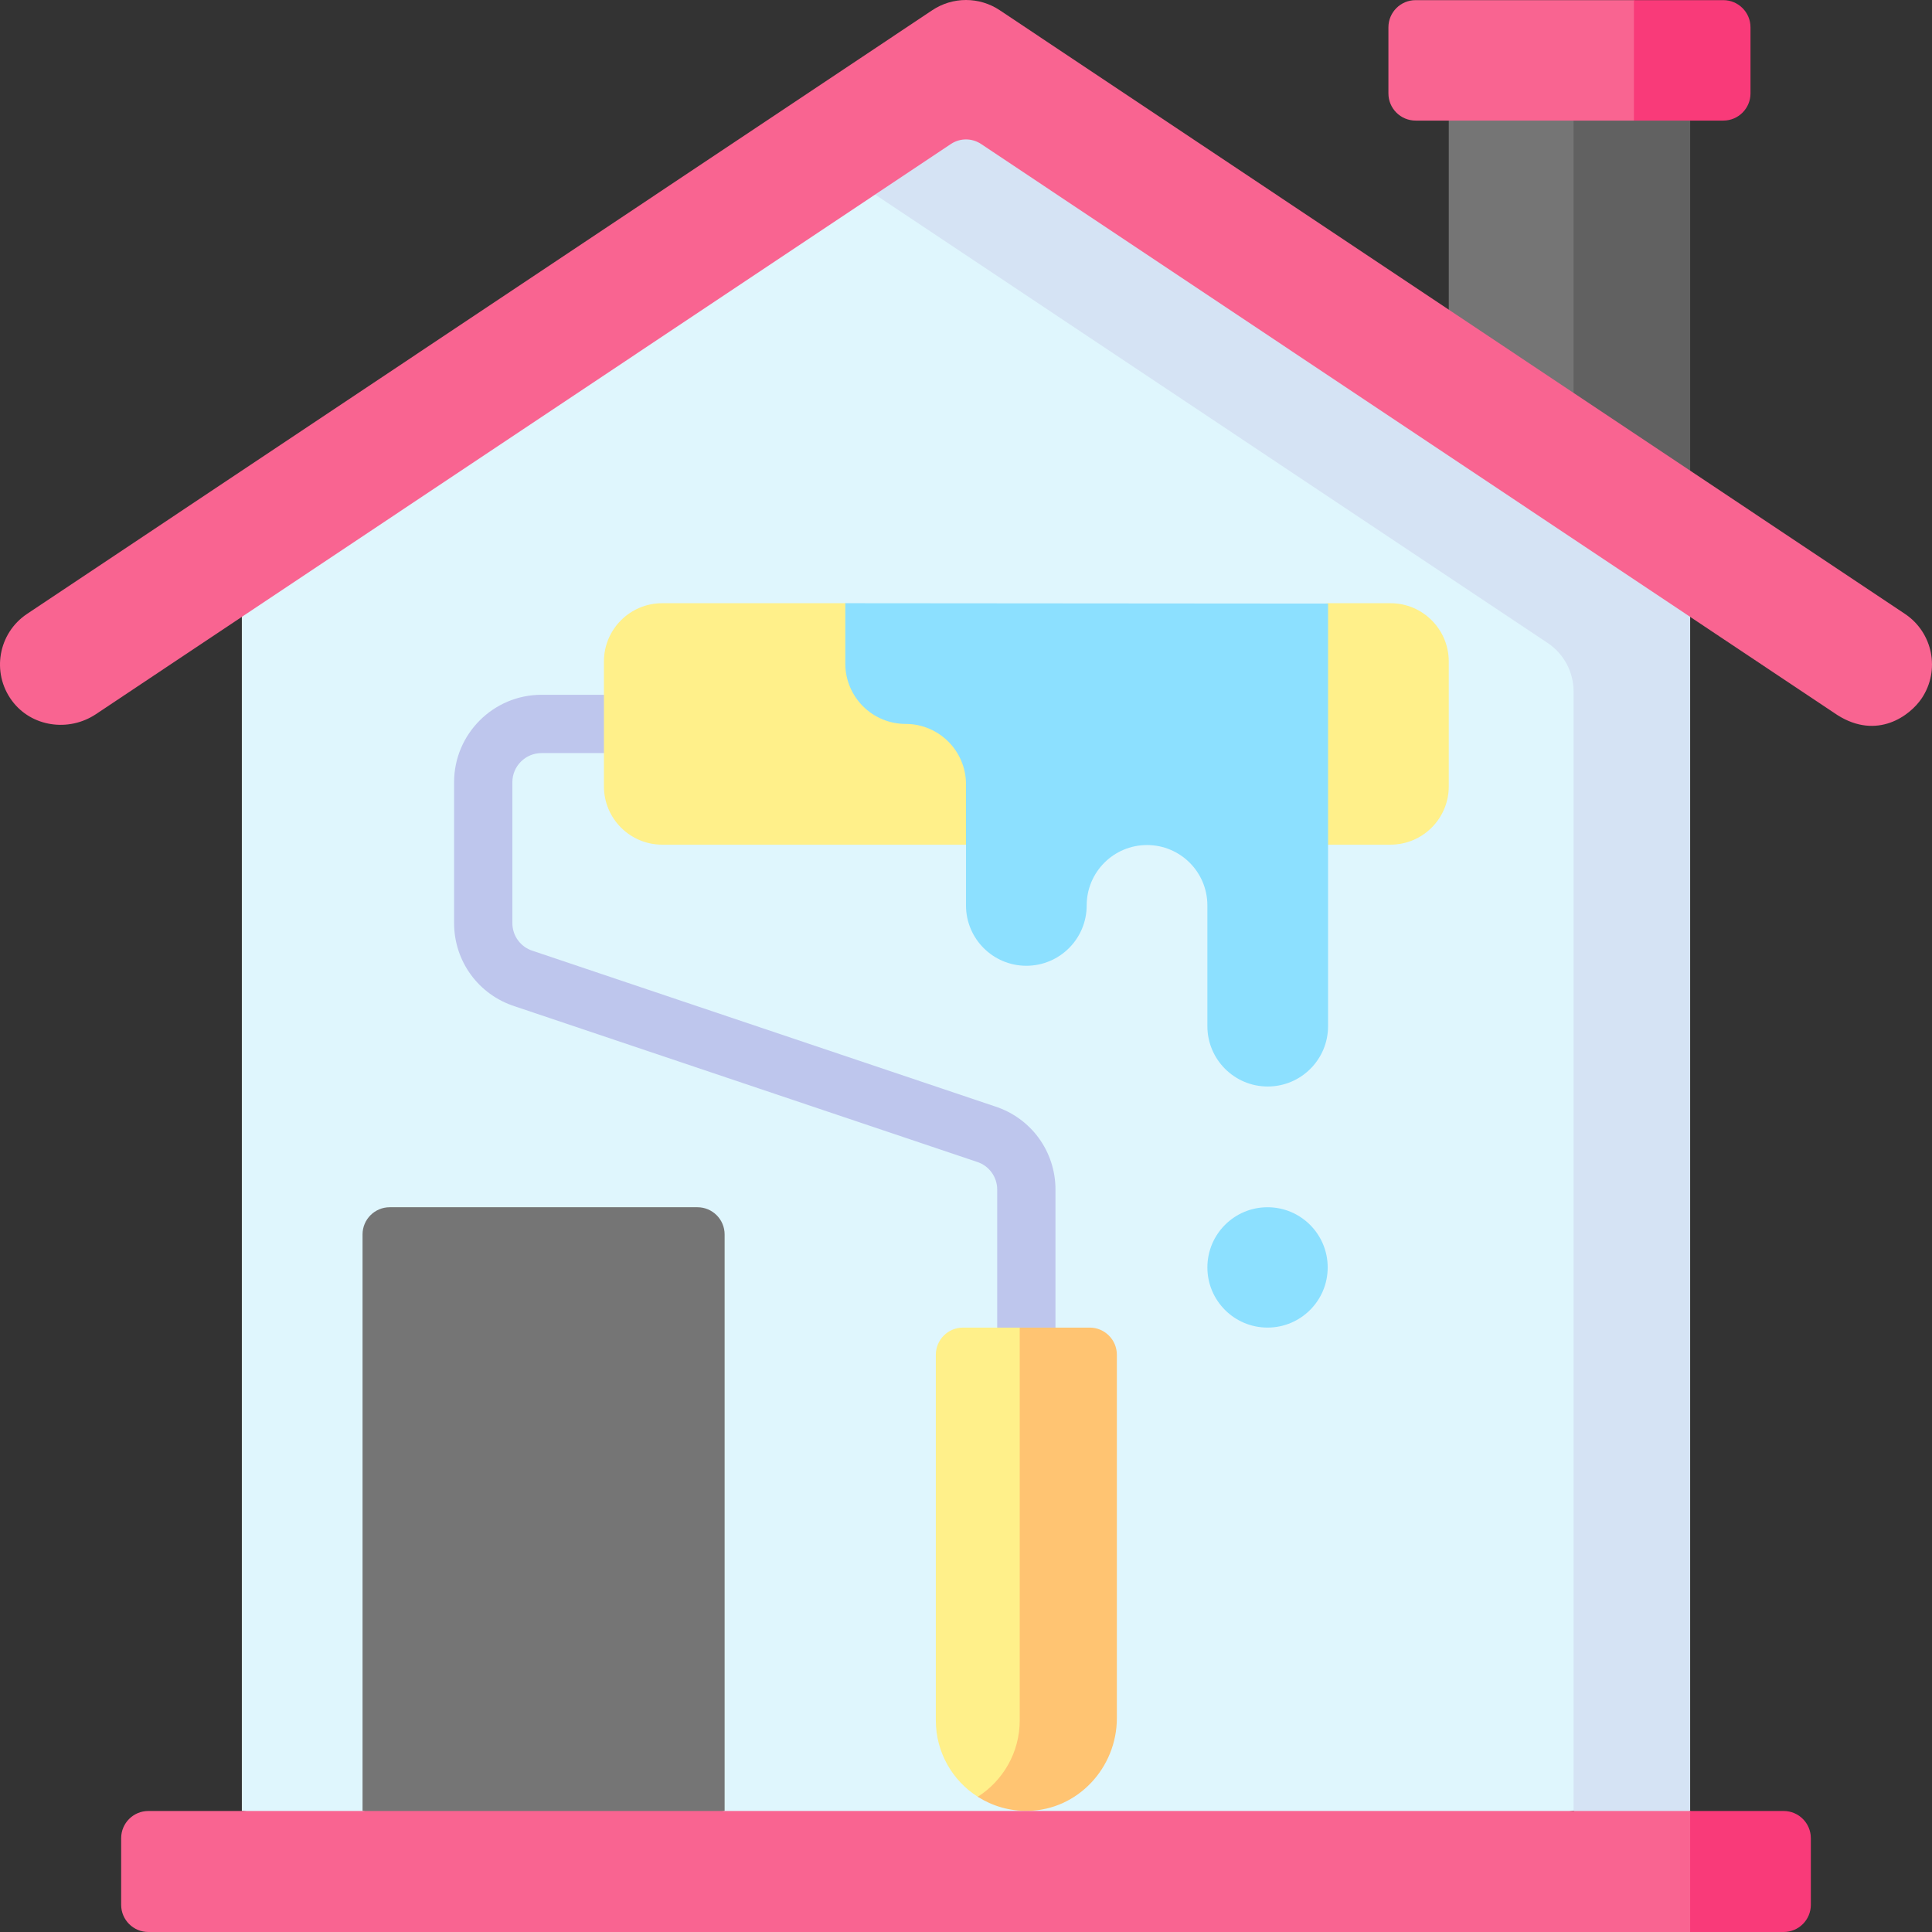
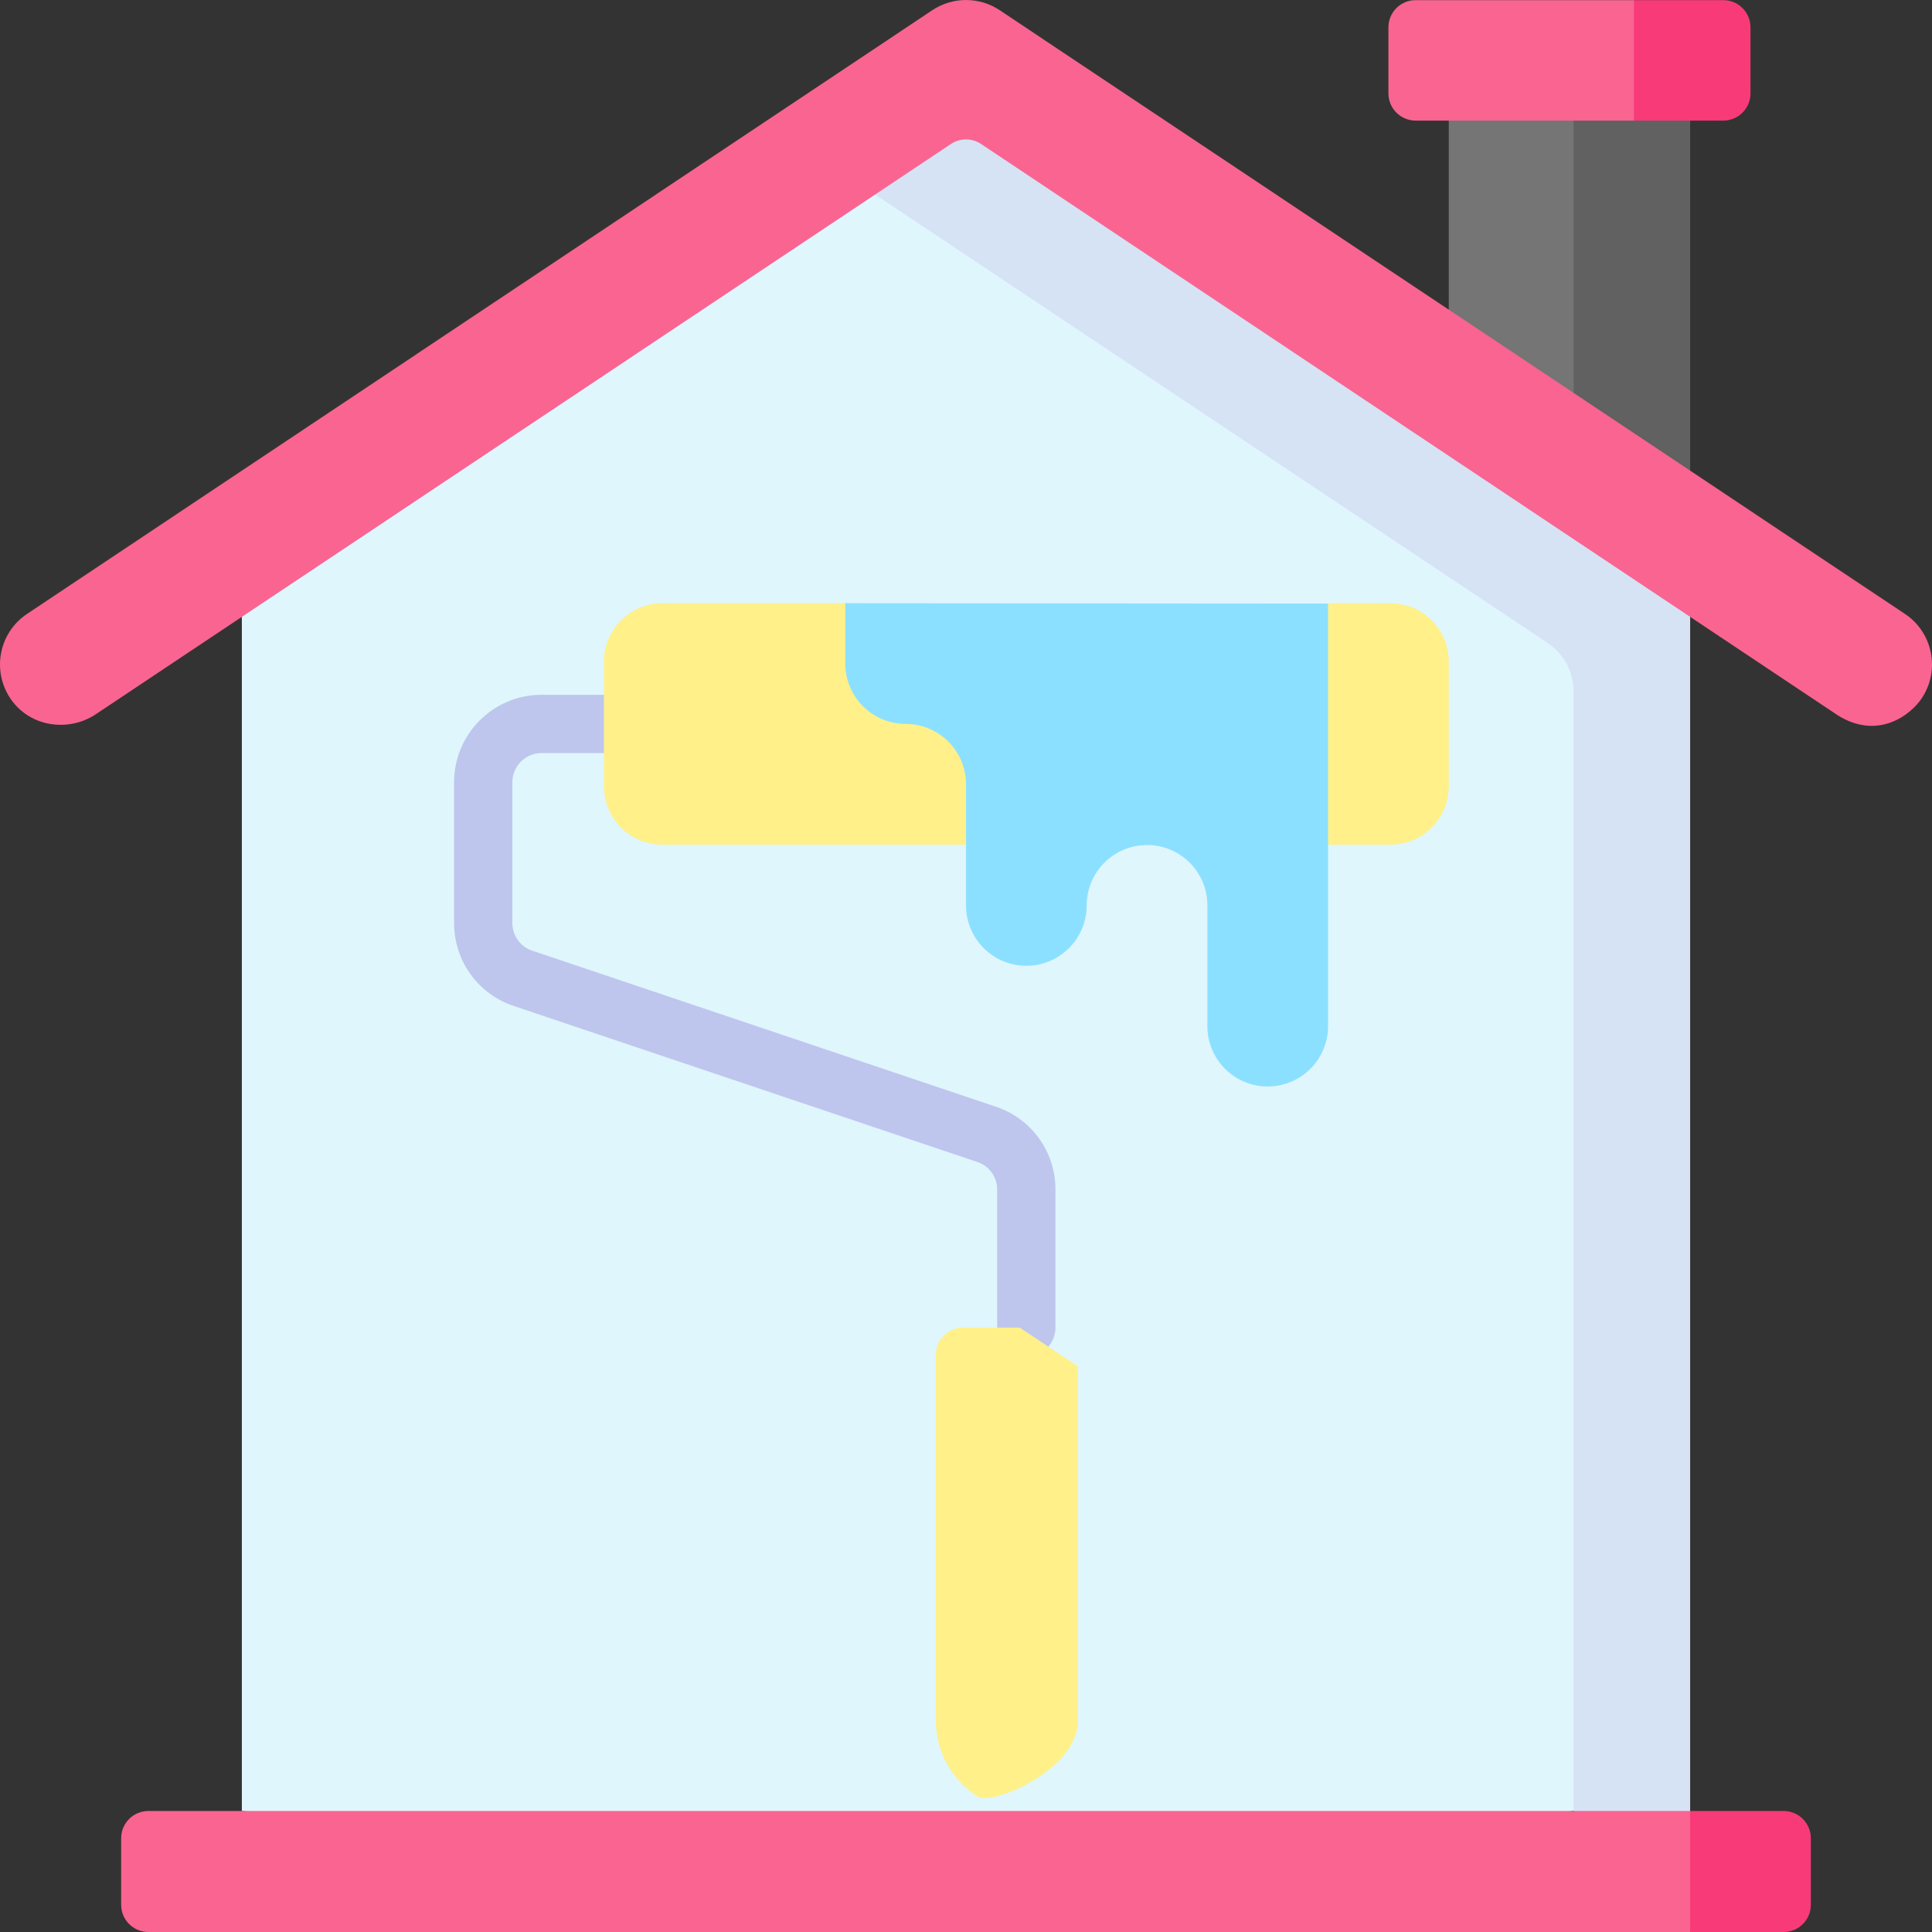
<svg xmlns="http://www.w3.org/2000/svg" id="Capa_1" enable-background="new 0 0 512 512" height="512" viewBox="0 0 512 512" width="512">
  <rect x="0" y="0" width="512" height="512" fill="#333333" stroke="none" />
  <g>
    <path d="m437.61 136.177-53.672-30.583v-83.9h53.672z" fill="#757575" />
-     <path d="m417.016 21.693v99.715l30.891 14.769v-114.484z" fill="#616161" />
+     <path d="m417.016 21.693v99.715l30.891 14.769v-114.484" fill="#616161" />
    <path d="m437.61 469.605-20.594 10.3-166.164 20.6-186.759-20.6v-335.826l191.907-127.959 181.61 117.658z" fill="#dff6fd" />
    <path d="m256 16.12-38.617 25.749 192.755 128.524c4.297 2.865 6.879 7.69 6.879 12.856v296.656l15.445 10.3 15.445-10.3v-335.826z" fill="#d5e3f4" />
    <path d="m486.945 189.507-226.947-151.347c-2.421-1.615-5.575-1.615-7.996 0l-226.569 151.095c-7.22 4.815-17.131 3.407-22.278-3.581-5.495-7.461-3.597-17.91 4.022-22.992l239.884-159.974c5.413-3.61 12.465-3.61 17.878 0l239.884 159.974c7.405 4.938 9.406 14.946 4.469 22.354-3.105 4.659-11.83 11.133-22.347 4.471z" fill="#f96491" />
    <g>
      <g>
        <path d="m271.992 359.551c-4.266 0-7.723-3.458-7.723-7.725v-36.569c0-3.386-2.169-6.347-5.398-7.367-.045-.014-.091-.029-.137-.044l-122.28-41.152c-9.642-3.082-16.116-11.944-16.116-22.076v-37.316c0-12.779 10.393-23.176 23.168-23.176h16.539c4.265 0 7.723 3.458 7.723 7.725s-3.458 7.725-7.723 7.725h-16.539c-4.259 0-7.723 3.465-7.723 7.725v37.316c0 3.387 2.169 6.347 5.397 7.367.046.014.091.029.137.044l122.28 41.152c9.642 3.082 16.116 11.944 16.116 22.076v36.569c.002 4.267-3.455 7.726-7.721 7.726z" fill="#bec6ed" />
      </g>
    </g>
    <path d="m259.121 476.162c-6.684-4.259-11.117-11.738-11.117-20.253v-96.873c0-3.982 3.227-7.21 7.208-7.21h15.027l15.445 10.3v93.783c0 13.252-22.844 22.623-26.563 20.253z" fill="#fff08a" />
-     <path d="m270.238 351.825v104.084c0 8.515-4.434 15.994-11.117 20.253 3.844 2.45 8.433 3.835 13.351 3.739 13.161-.257 23.508-11.428 23.508-24.596v-96.269c0-3.982-3.227-7.21-7.208-7.21h-18.534z" fill="#ffc472" />
-     <ellipse cx="335.911" cy="335.878" fill="#8ce0ff" rx="15.942" ry="15.947" />
-     <path d="m192.031 479.905-47.977 10.3-47.977-10.3v-152.765c0-3.982 3.227-7.21 7.208-7.21h81.538c3.981 0 7.208 3.228 7.208 7.21z" fill="#757575" />
    <path d="m469.595 501.7-21.688 10.3h-408.591c-3.981 0-7.208-3.228-7.208-7.21v-17.649c0-3.982 3.227-7.21 7.208-7.21h408.591l21.688 10.3z" fill="#f96491" />
    <path d="m447.907 479.931v32.069h24.777c3.981 0 7.208-3.228 7.208-7.21v-17.649c0-3.982-3.227-7.21-7.208-7.21z" fill="#f93a79" />
    <path d="m368.493 223.845h-193.001c-8.53 0-15.445-6.917-15.445-15.45v-33.089c0-8.533 6.915-15.45 15.445-15.45h48.524l47.977 10.3 79.961-10.3h16.539c8.53 0 15.445 6.917 15.445 15.45v33.089c0 8.533-6.915 15.45-15.445 15.45z" fill="#fff08a" />
    <path d="m224.015 159.856v15.997c0 8.835 7.16 15.997 15.992 15.997 8.832 0 15.992 7.162 15.992 15.997v32.095c0 8.835 7.16 15.997 15.992 15.997 8.832 0 15.992-7.162 15.992-15.997 0-8.835 7.16-15.997 15.992-15.997 8.832 0 15.992 7.162 15.992 15.997v31.995c0 8.835 7.16 15.997 15.992 15.997 8.832 0 15.992-7.162 15.992-15.997v-111.981z" fill="#8ce0ff" />
    <path d="m453.602 21.657-20.594 10.3h-57.855c-3.981 0-7.208-3.228-7.208-7.21v-17.501c0-3.982 3.227-7.21 7.208-7.21h57.855l20.594 10.3z" fill="#f96491" />
    <path d="m433.009.036v31.922h23.683c3.981 0 7.208-3.228 7.208-7.21v-17.502c0-3.982-3.227-7.21-7.208-7.21h-23.683z" fill="#f93a79" />
  </g>
</svg>